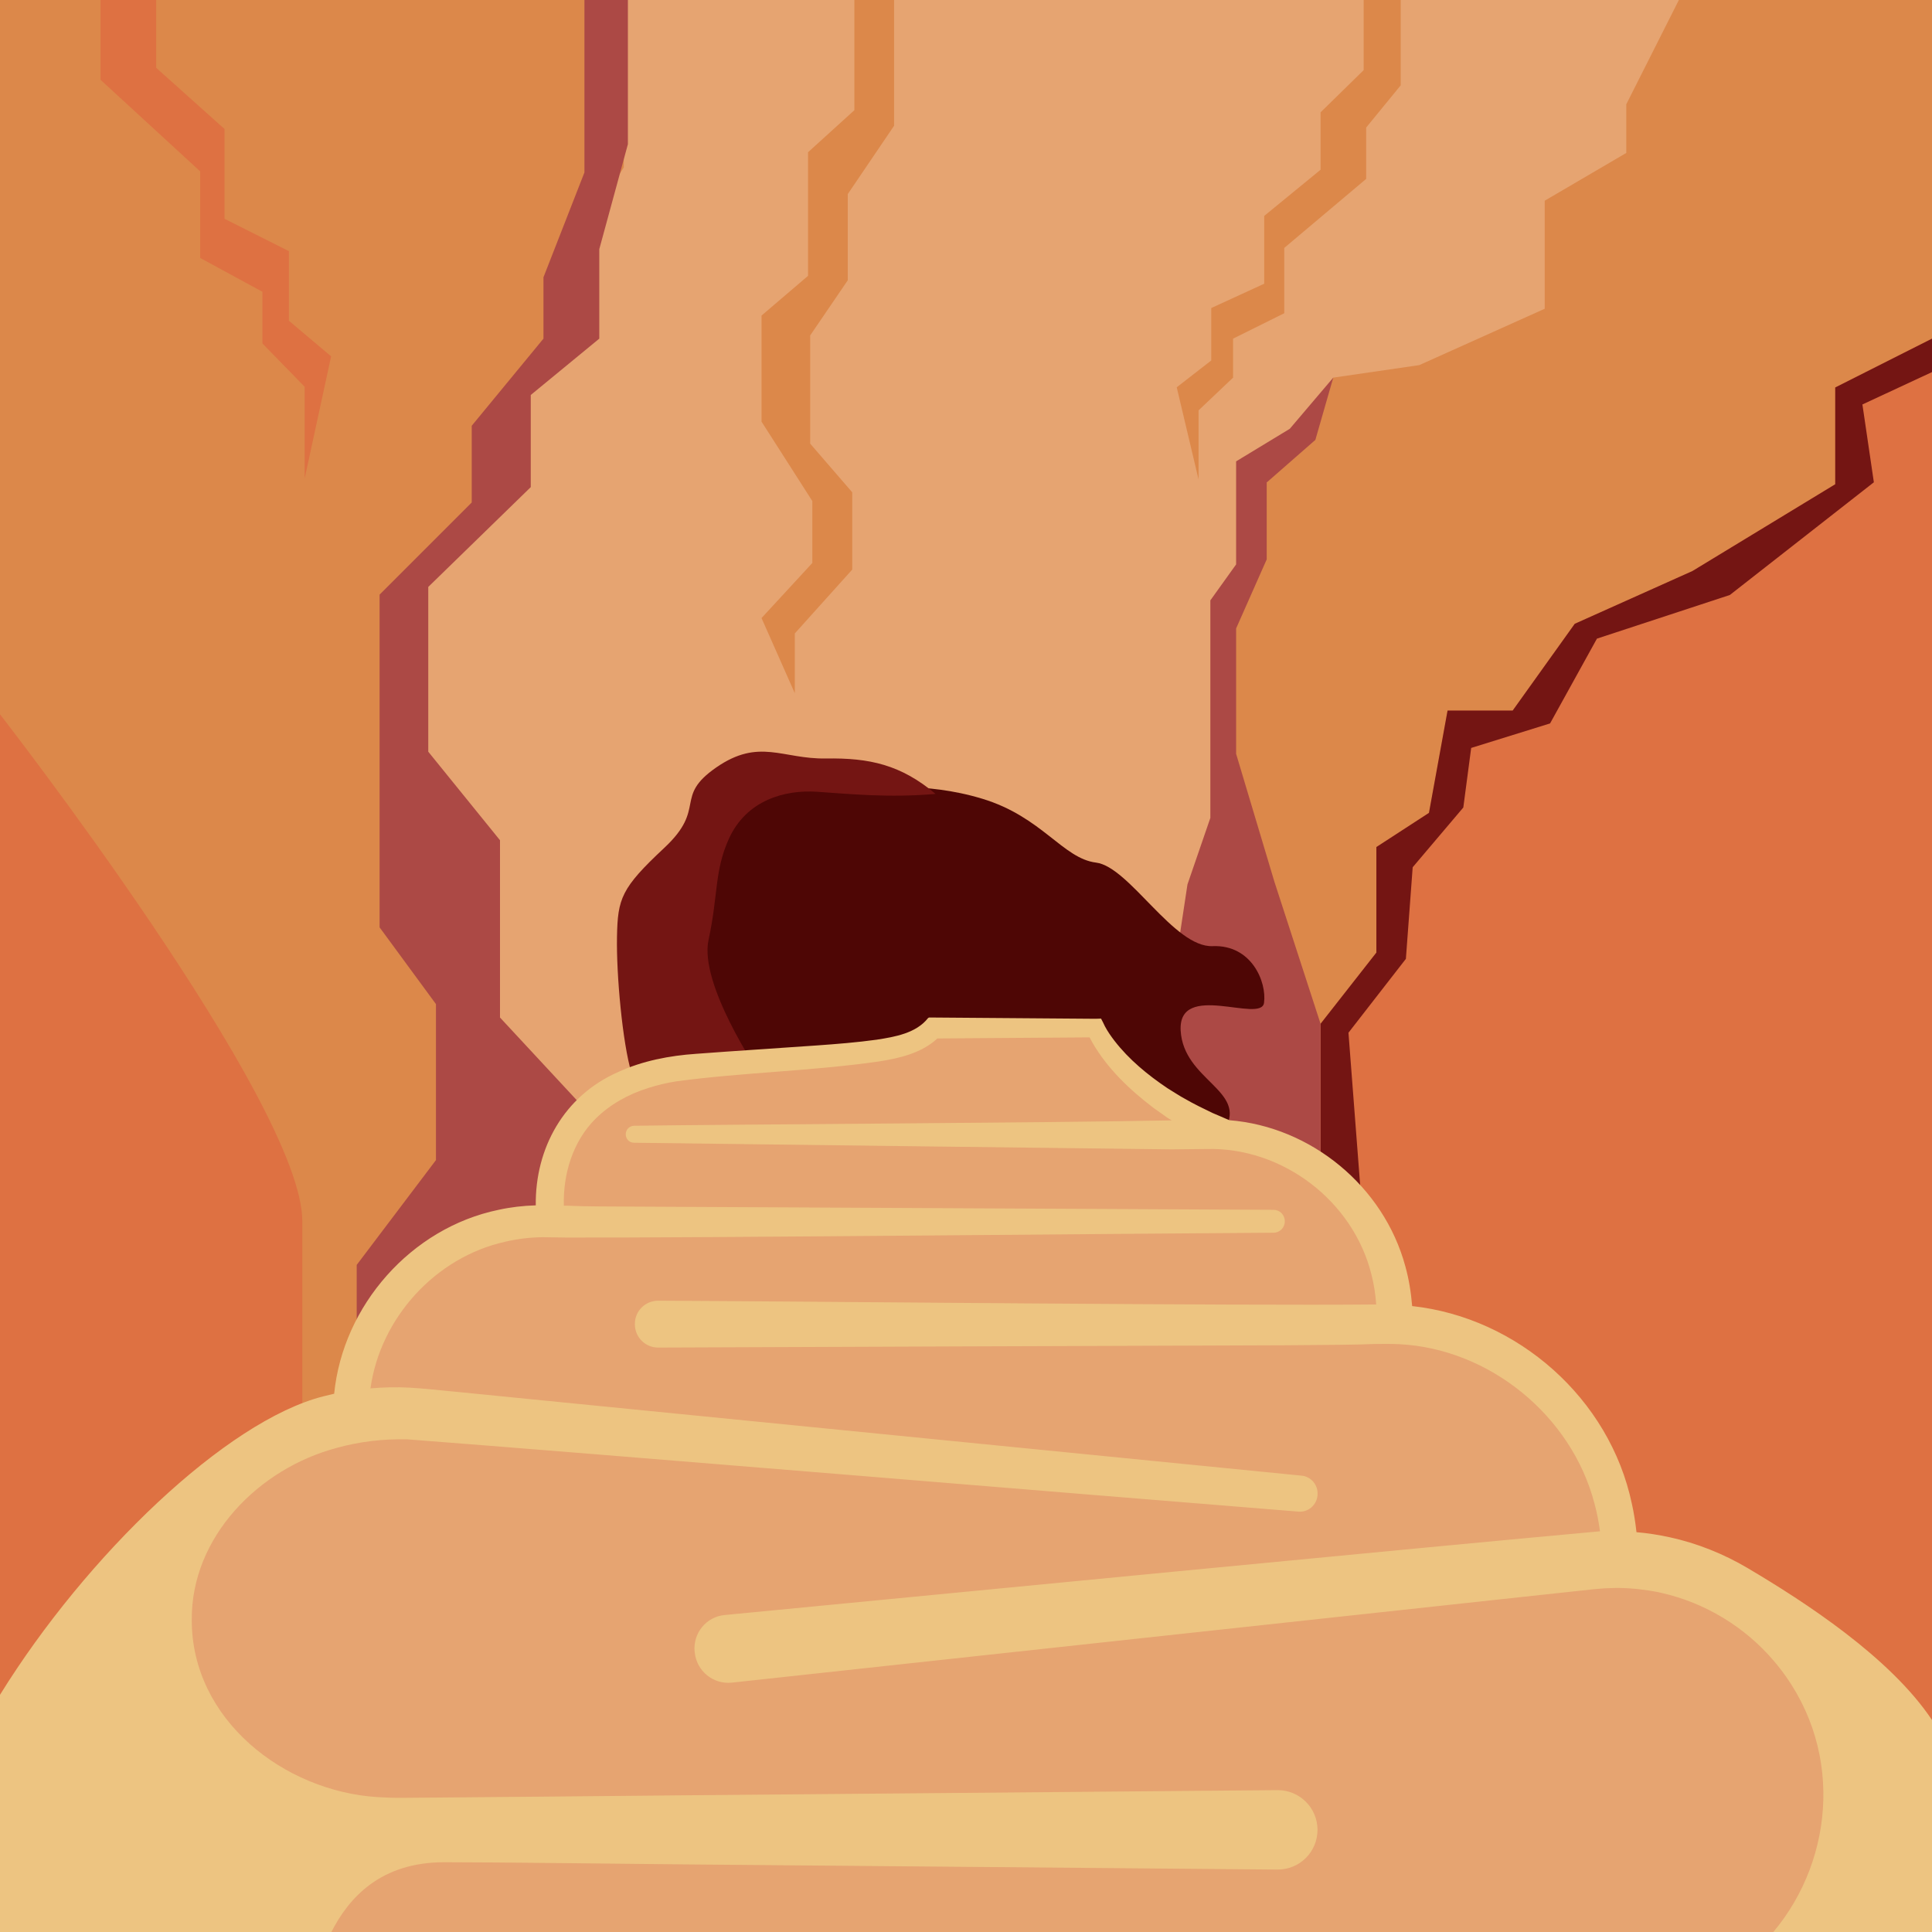
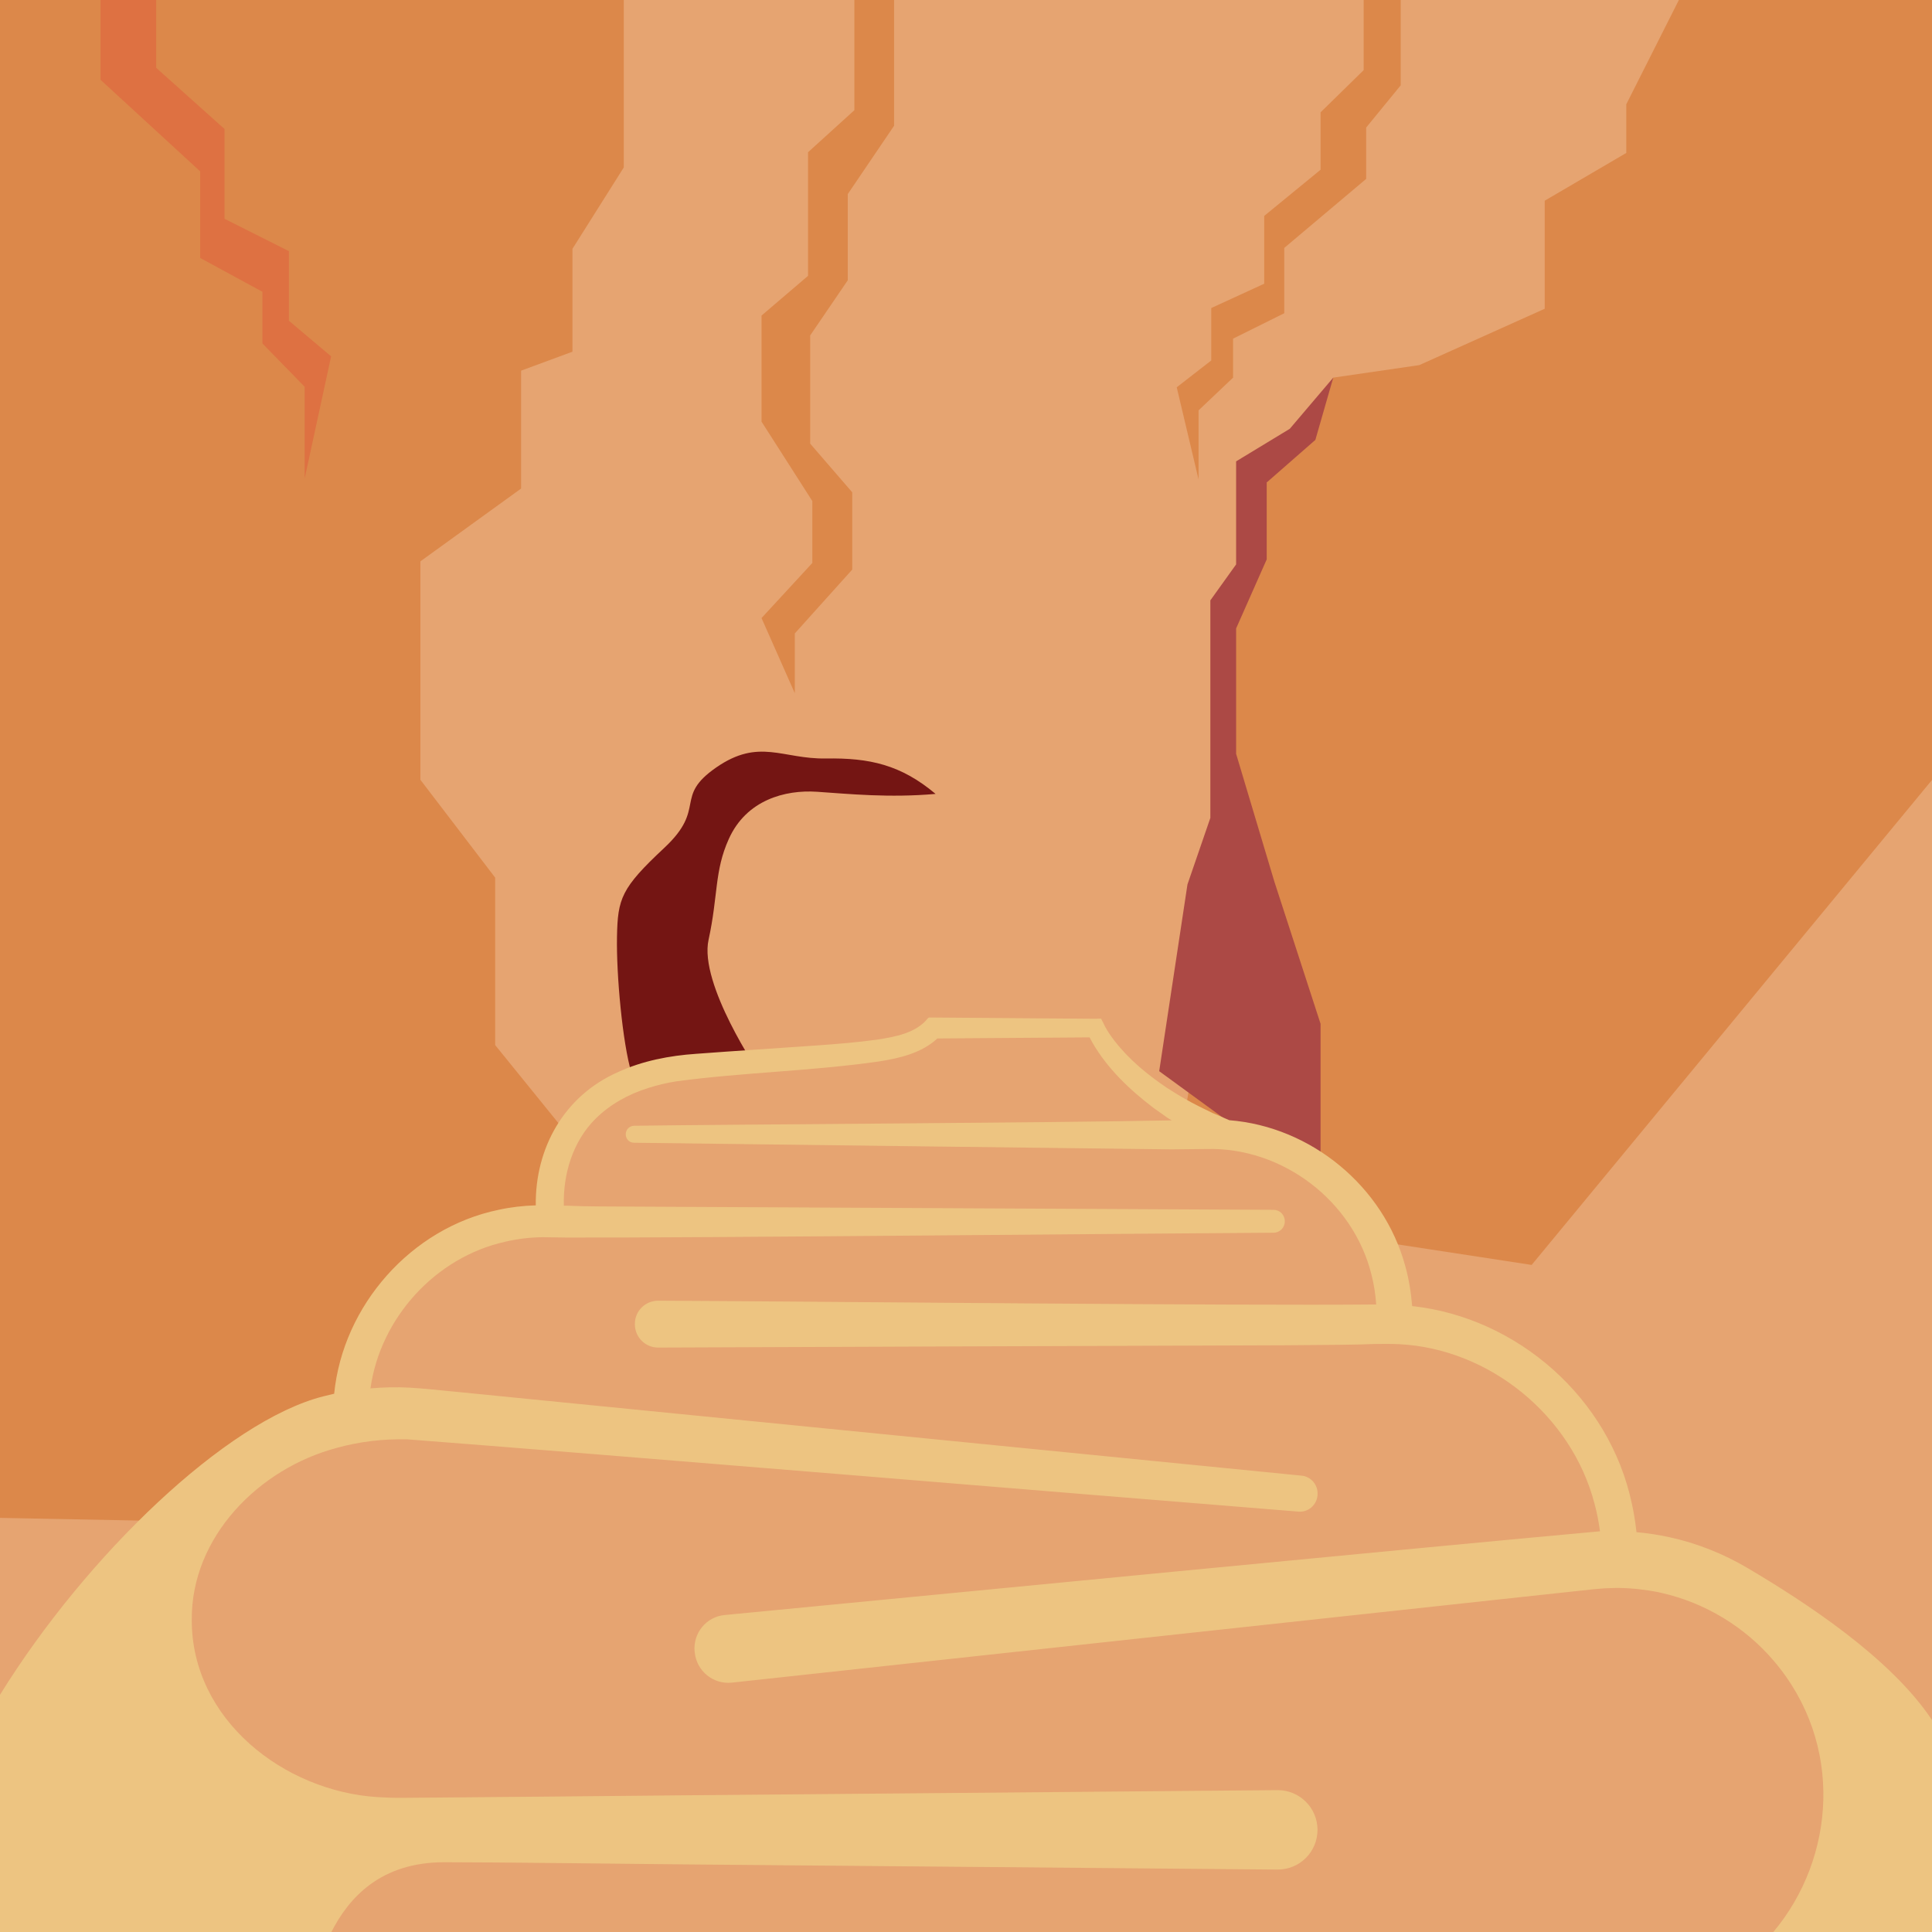
<svg xmlns="http://www.w3.org/2000/svg" version="1.1" x="0px" y="0px" viewBox="0 0 1080 1080" style="enable-background:new 0 0 1080 1080;" xml:space="preserve">
  <style type="text/css">
	.st0{fill:#E6A471;}
	.st1{fill:#DC884A;}
	.st2{fill:#DE7142;}
	.st3{fill:#AC4945;}
	.st4{fill:#741513;}
	.st5{fill:#4E0605;}
	.st6{fill:#EDC481;}
</style>
  <g id="Depth">
</g>
  <g id="Layer_1">
    <rect class="st0" width="1080" height="1080" />
    <polygon class="st1" points="348.7,0 348.7,93.6 320,139.1 320,196.6 291.3,207.2 291.3,273.1 235,313.8 235,435.9 276.8,490.6    276.8,584.2 318.7,635.9 318.7,854.7 0,848.5 0,0  " />
-     <path class="st2" d="M0,399.3c0,0,169,217.1,169,283.4s0,223.6,0,223.6L84.5,1080H0V399.3z" />
-     <polygon class="st3" points="326.7,0 326.7,96.4 303.8,155 303.8,189.3 263.7,238 263.7,280.9 212.2,332.4 212.2,518.4    243.7,561.3 243.7,648.5 199.4,707.1 199.4,792.3 345,740 344.5,638.8 279.5,568.8 279.5,469.7 239.4,420.2 239.4,328.1    296.7,272.3 296.7,220.8 335,189.3 335,139.3 351,80.6 351,0  " />
    <polygon class="st1" points="938.5,0 909.1,58.3 909.1,85.5 863.5,112.2 863.5,172.6 793.4,204.1 745.3,211.1 730.1,240.9    708.1,269.7 685.4,351.6 685.4,385.4 685.7,486.9 653.1,676 856.2,707.1 1080,436 1080,0  " />
-     <polygon class="st2" points="1025.9,216.6 1025.9,270.7 946.1,319.2 880.3,348.7 845.6,397.2 809.2,397.2 798.8,454.4 769.4,473.5    769.4,532.5 738.2,572.3 738.2,653.2 790.2,1080 1080,1080 1080,189.3  " />
-     <polygon class="st4" points="1080,189.3 1025.9,216.6 1025.9,270.7 946.1,319.2 880.3,348.7 845.6,397.2 809.2,397.2 798.8,454.4    769.4,473.5 769.4,532.5 738.2,572.3 738.2,676.2 761.1,672.4 753.8,577.3 785.9,536 789.7,484.8 818,451.4 822.4,418.1    866.5,404.4 892.7,357 967,332.6 1047.5,269.6 1041.1,226.1 1080,208  " />
    <polygon class="st3" points="745.3,211.1 735.3,245.9 708.1,269.7 708.1,312.7 691,351.3 691,392.8 691,421.4 712.4,492.9    738.2,572.3 738.2,664.6 648,598.8 663.8,494.4 676.6,457.2 676.6,335.6 691,315.5 691,257.9 721,239.7  " />
-     <path class="st5" d="M367.7,586.2h40.8c0,0-31.8-57.4-12.4-93.1s6.2-34.1,24.1-42.7c17.9-8.5,34.9-17.9,52.8-13.2   c17.9,4.7,42.7-0.8,76.1,9.3c33.4,10.1,45,33.4,63.6,35.7c18.6,2.3,43.5,47.6,65.2,46.7c21.7-0.9,30.3,20,28.7,31.7   s-48.1-12.4-46.6,15.5c1.6,27.9,37.3,33.4,24.8,55.1c-12.4,21.7-339.9,0-339.9,0L367.7,586.2z" />
    <path class="st4" d="M523,443.8c-19.4-16.3-36.9-20.2-61.3-19.8c-24.4,0.4-37.3-11.6-61.3,5c-24.1,16.7-5,22.5-29.1,45   c-24.1,22.5-26,28.3-26.4,49.7c-0.4,21.3,3.1,59.4,8.1,76.1h71.4c0,0-33.8-49.7-28.3-74.5c5.4-24.8,3.2-38.4,11.3-56.3   c9.8-21.8,31.4-27.6,49.3-26.4C474.5,443.8,497,446.1,523,443.8z" />
    <g>
      <path class="st0" d="M1033.9,1003.2c0,28.7-9.2,55.2-24.8,76.8H0l91.1-173.6c0-56.8,45.7-103.4,105.2-114.1v-1.6    c0-61.6,51.2-110.2,111.8-108c0,0-13.5-78.8,80.3-86.6c93.9-7.9,118.9-6.4,133.2-21.5h90.8c0,0,12.9,33.1,72.9,59.4l0.4,0.4    c52,4.4,93.8,48,93.8,102.3v3.7c69.2,2.8,125.9,59.9,125.9,131.4v0C975.8,873.2,1033.9,930.8,1033.9,1003.2z" />
    </g>
    <path class="st6" d="M1080,961.5V1080h-88.7c34.8-41.4,39.6-105.3,0.4-151.4c-16.1-19-38.4-32.6-62.7-38.1c-2.2-0.6-5.1-1-7.3-1.4   c-7.2-1.1-15-1.7-22.2-1.3c-2.7,0-6,0.4-8.7,0.6c-3.5,0.4-47.2,5.1-51.9,5.6c-54.3,5.9-336.2,36.4-429.8,46.6   c-10.3,1.1-19.6-6.4-20.7-16.7l-0.1-0.6c-1-10.3,6.5-19.6,16.9-20.5C525.6,891.2,795.1,865,894.4,856c-0.7-5.3-1.7-10.5-3.1-15.6   c-12.8-49-58.7-86.6-109.4-89c-4.3-0.2-9.2-0.2-13.6-0.1c-15.3,0.8-84,0.8-100.6,0.9c0,0-240.7,0.8-299.8,1.1c-7.2,0-13-5.8-13-13   V740c0-7.1,5.8-12.9,13-12.9c90.3,0.4,322.7,2.9,401.4,2.1c-0.4-5.6-1.2-11.1-2.6-16.5c-10.1-41.3-49.8-71.6-92.4-70.4   c-2.7,0-16.4,0.2-19.3,0.2c-38.7-0.4-247.1-3-300.6-3.7c-2.6,0-4.6-2.1-4.6-4.7V634c0-2.6,2.1-4.6,4.6-4.7   c59.4-0.8,228.7-1.6,300.6-3c-0.9-0.6-1.8-1.1-2.6-1.6c-1.4-1-6.1-4.3-7.6-5.4c-13.3-10.1-25.8-22-34.2-36.6   c-0.5-0.9-1-1.9-1.5-2.8c-6,0-80.6,0.6-85.1,0.6c-8.7,8.1-20.9,11-32.3,12.8c-37.9,5.5-76,6.1-113.8,11.2   c-5.1,0.8-10.6,2.1-15.5,3.7c-11,3.4-21.5,9.2-29.6,17.3c-12.6,12.6-18.1,30.8-17.6,48.5c0.7,0,1.3,0,1.8,0   c11.9,0.5,24.2,0.4,36.3,0.5c45.9,0.2,293.7,1.5,358.6,1.8c3.5,0,6.3,2.8,6.3,6.3v0.2c0,3.5-2.8,6.3-6.3,6.3   c-86.6,0.5-320.2,2.9-395.2,2.7c-2.8,0-10.8-0.2-13.4-0.2c-6.9,0.1-13.9,0.9-20.7,2.5c-39.2,8.6-70,42.7-75.5,82   c7.2-0.6,14.5-0.8,21.8-0.4c8.4,0.5,15.4,1.3,22.8,2c88.1,8.7,371.2,36.8,475.9,47.2c5.4,0.5,9.4,5.4,8.9,10.8l0,0.3   c-0.5,5.4-5.3,9.5-10.7,9c-117.3-9.4-394.7-32.5-498.1-40.4c-13.3-0.3-26.7,1.2-39.5,4.8c-43.4,11.5-81.4,49.7-81,96.2   c-0.1,55.5,51.3,95.7,103.9,99c5.1,0.3,9.6,0.5,15.1,0.4c40.1-0.3,114.5-1,155.3-1.4l332.6-2.9h0.2c12.2,0,22.2,9.9,22.2,22.2   c0,12.3-10,22.3-22.4,22.2l-332.6-2.9c-29.6-0.3-104.6-1.2-133.1-1.2c-35.5,0-53.3,19.6-63.2,39.1H0V947.4   c48.3-78,126.5-153,180.6-166.8c2-0.5,4.1-1,6.2-1.5c4.9-49.3,43-92.7,91.9-102.8c6.8-1.5,13.8-2.3,20.8-2.5   c-0.4-31.8,15.7-61.2,46-74.5c13.6-6.3,28.9-9.2,43.5-10.2c22.6-1.7,45.2-3.1,67.7-4.7c11.2-0.8,22.5-1.7,33.3-3.2   c10.3-1.6,22.1-3.6,28.8-12.1c0.2-0.1,0.4-0.2,0.5-0.3l2.3,0c0,0,90.8,0.7,90.8,0.7l3.1-0.1c0.5,0.8,1.8,3.6,2.2,4.4   c1.5,2.8,3.3,5.4,5.3,8c8.1,10.5,18.6,19.1,29.6,26.5c2.5,1.5,7.2,4.6,9.9,6c4.6,2.7,10.6,5.6,15.4,7.9c0,0,6.4,2.7,9.3,4   c45.6,3.6,86.3,36.9,98.4,81.7c2,7.2,3.2,14.7,3.8,22.2c59,6.4,110.4,51.7,122.8,110.4c1.2,5.3,2,10.6,2.6,16   c6.2,0.5,12.3,1.5,18.4,2.8c15.3,3.3,30.3,9.3,43.8,17.3C1008.9,895.5,1056.6,926.4,1080,961.5z" />
    <polygon class="st1" points="499.8,0 499.8,70.3 473.9,108.5 473.9,156.7 452.9,187.5 452.9,248 476.4,275.2 476.4,318.4    444.3,354.1 444.3,387.5 425.7,345.5 454.1,314.7 454.1,280.1 425.7,235.7 425.7,176.4 451.7,154.2 451.7,85.1 477.6,61.6 477.6,0     " />
    <polygon class="st1" points="783,0 783,47.7 763.7,71.3 763.7,100 717.9,138.6 717.9,175.1 689.3,189.3 689.3,211.1 670,229.4    670,268 657.8,216.5 677.1,201.5 677.1,172.2 706.7,158.6 706.7,120.7 738.2,94.9 738.2,62.8 762.3,39.2 762.3,0  " />
    <polygon class="st2" points="56.2,44.6 111.9,95.8 111.9,144.2 146.7,163.1 146.7,192 170.3,216.2 170.3,267.5 185.1,199.2    161.5,179.3 161.5,140.4 125.5,122.3 125.5,72.1 87.3,37.9 87.3,0 56.2,0  " />
    <path class="st1" d="M169,0" />
  </g>
  <g id="Sand">
</g>
</svg>